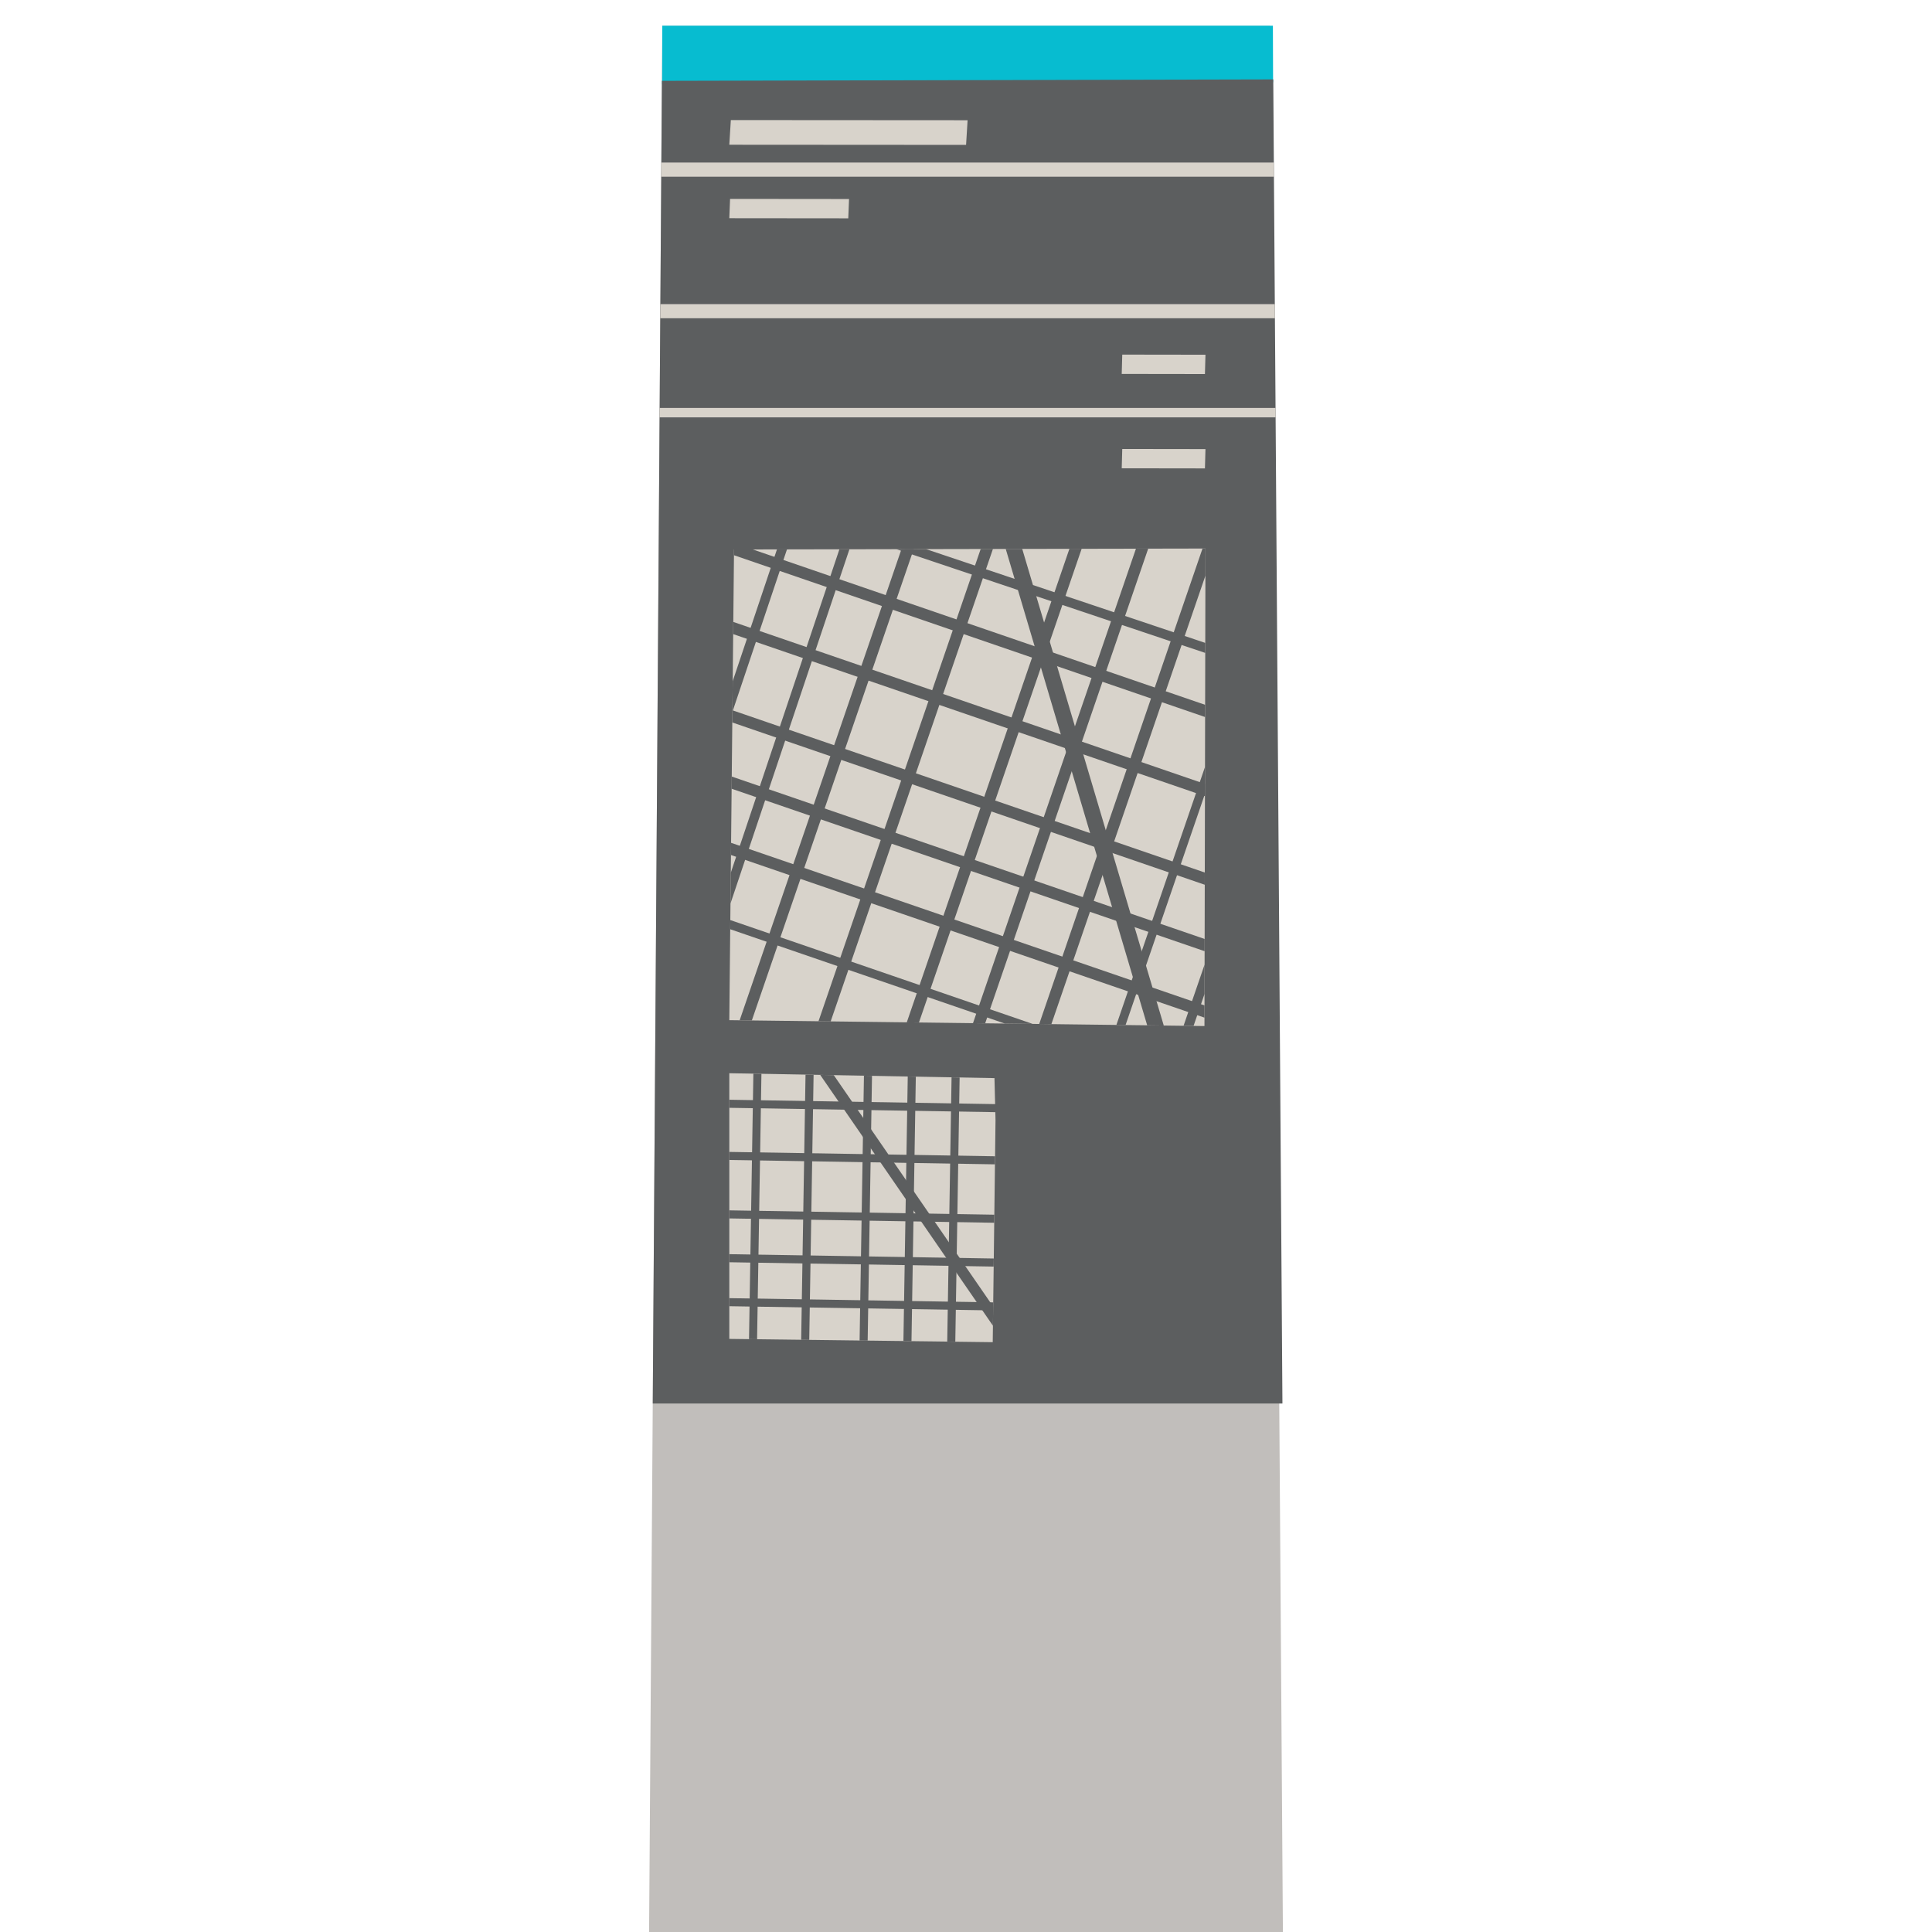
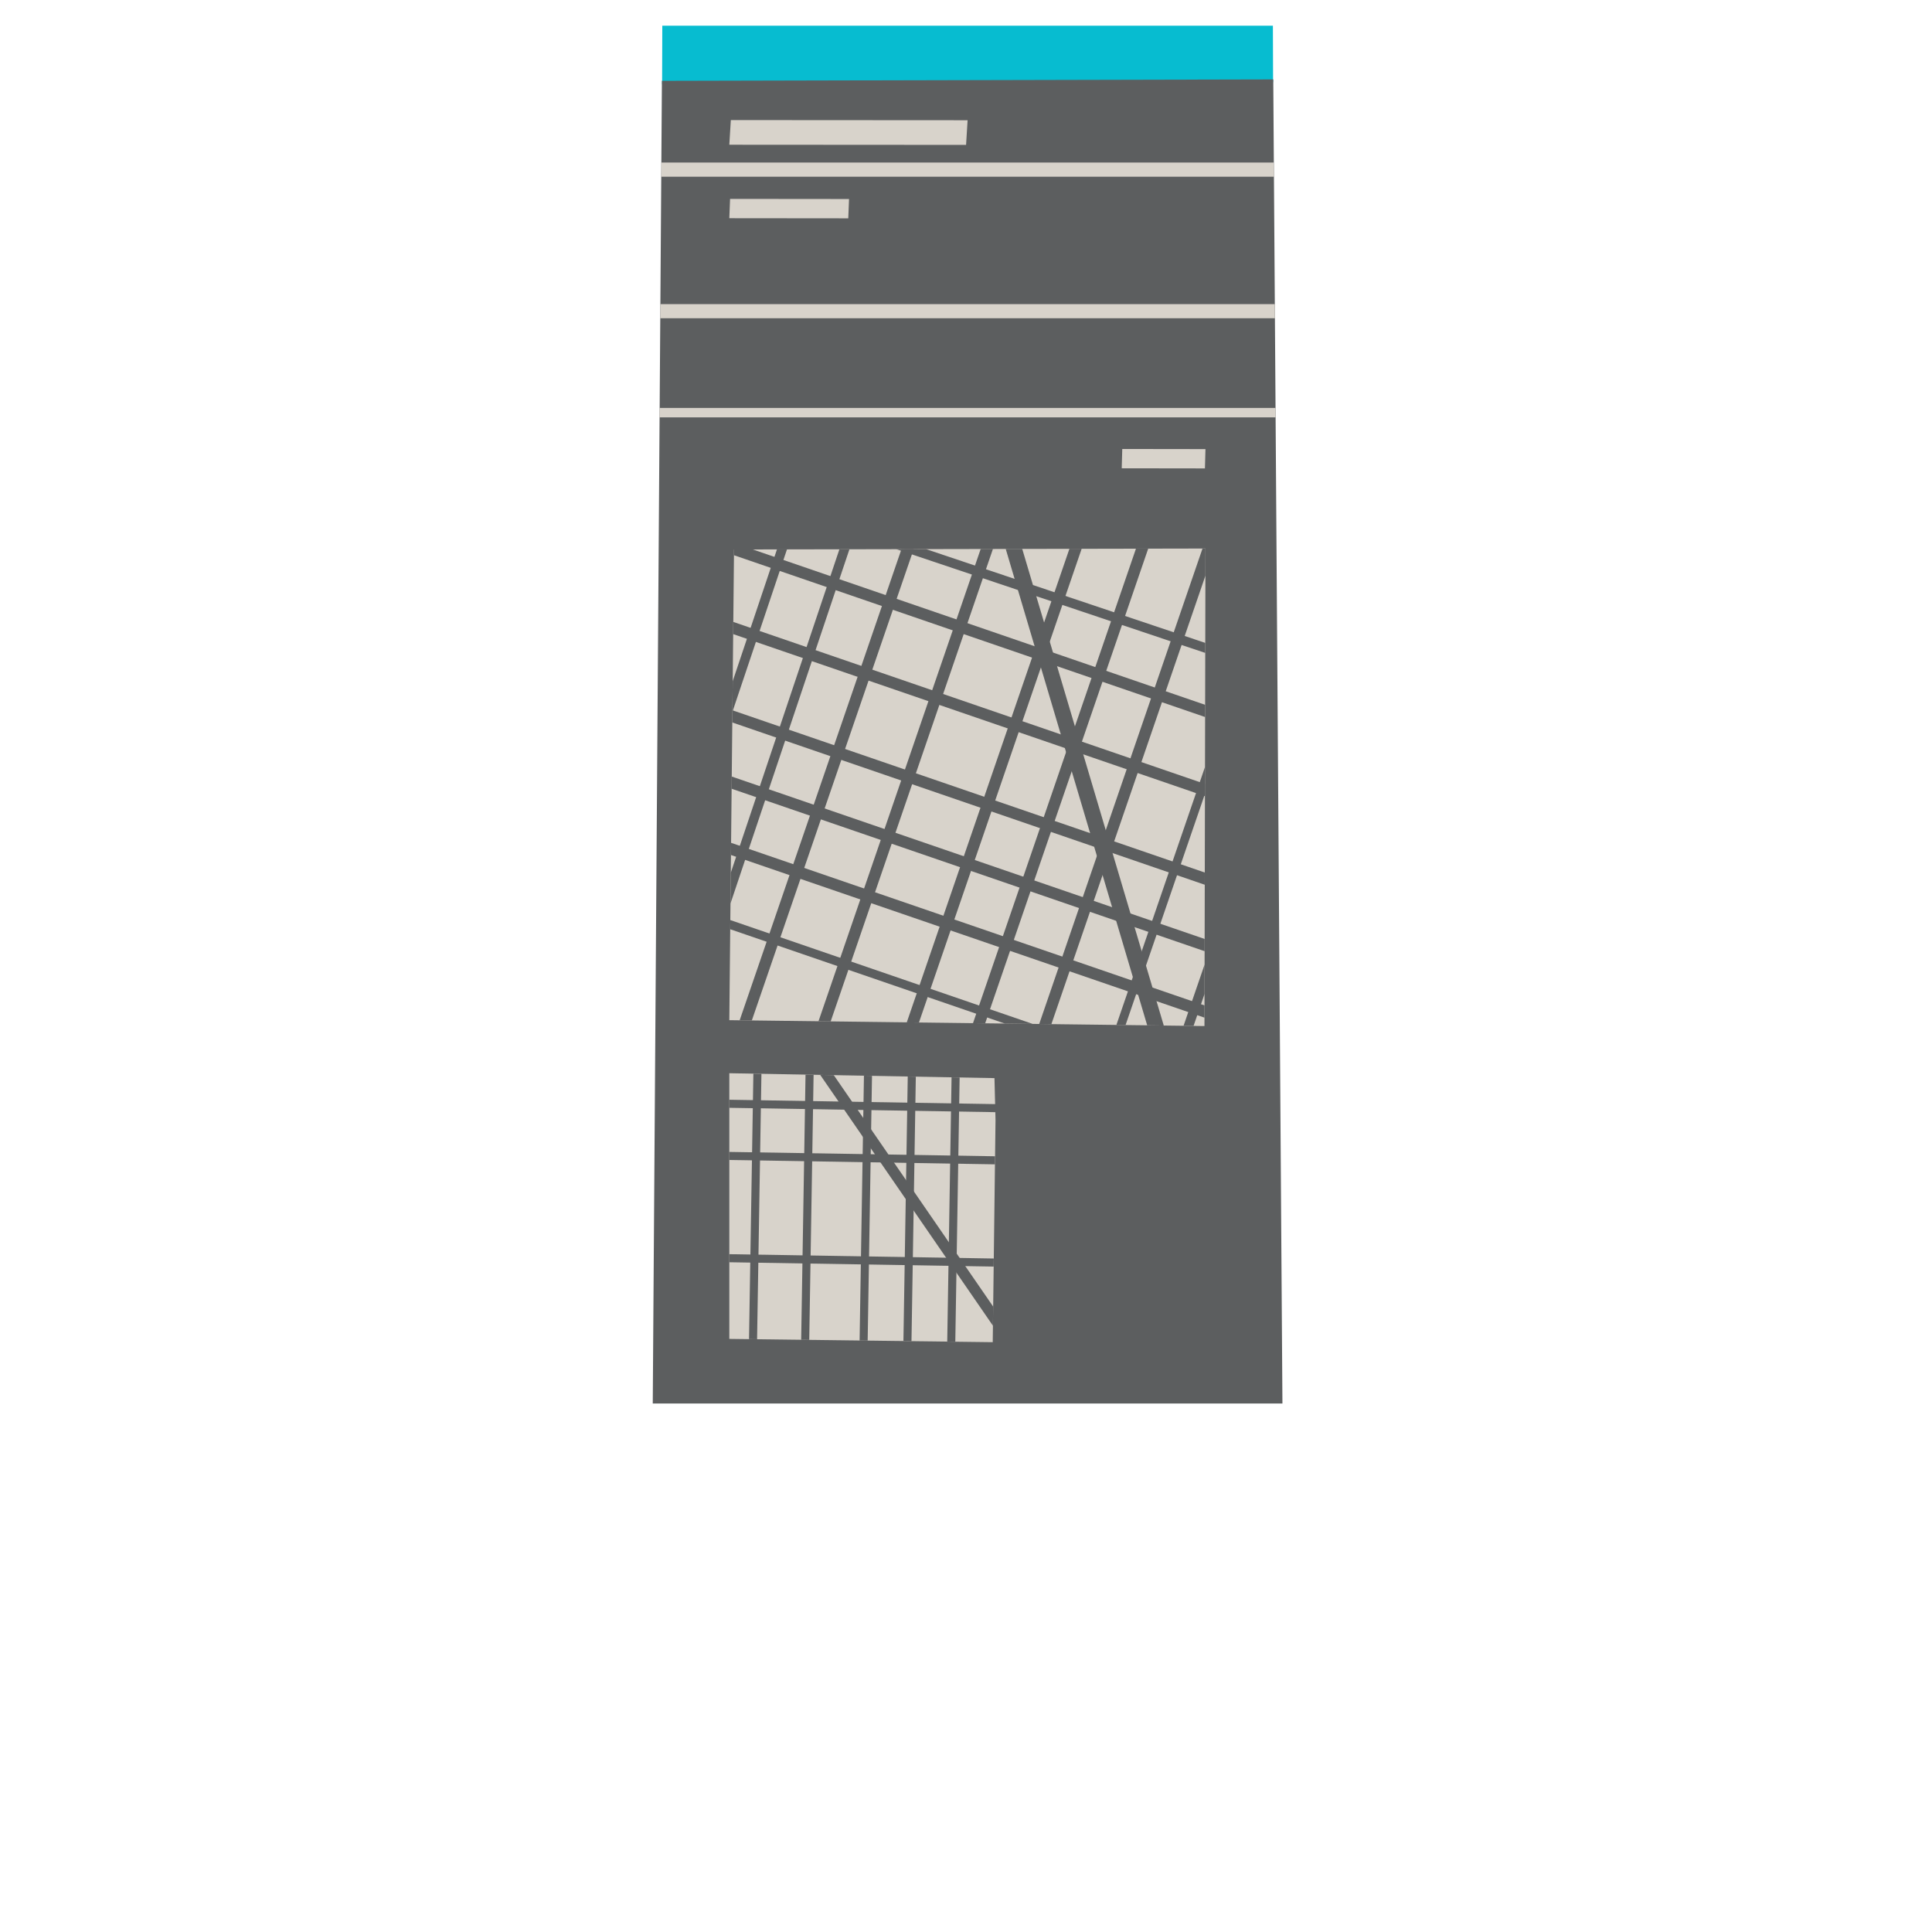
<svg xmlns="http://www.w3.org/2000/svg" width="800px" height="800px" viewBox="-85 0 260 260" version="1.1" xml:space="preserve" style="fill-rule:evenodd;clip-rule:evenodd;stroke-linejoin:round;stroke-miterlimit:2;">
  <g id="nyc-wayfinding-pylon-medium" transform="matrix(0.635,0,0,0.635,-0.72,-44.8)">
    <g id="pylon">
      <g transform="matrix(1,0,0,1,-31.162,0)">
-         <path d="M38.798,76L36,480L170.323,480L167.539,76L38.798,76Z" style="fill:rgb(193,190,187);fill-rule:nonzero;" />
-       </g>
+         </g>
      <g transform="matrix(1,0,0,1,-31.162,0)">
        <path d="M38.798,76L38.756,88.435L168.244,88L168.202,76L38.798,76Z" style="fill:rgb(7,188,208);fill-rule:nonzero;" />
      </g>
      <g transform="matrix(1,0,0,1,-31.162,0)">
        <path d="M38.717,87.684L36.776,368L170.224,368L168.281,87.377L38.717,87.684Z" style="fill:rgb(92,94,95);fill-rule:nonzero;" />
      </g>
      <g transform="matrix(1,0,0,1,-31.162,0)">
        <path d="M38.237,157L38.223,159L168.777,159L168.763,157L38.237,157Z" style="fill:rgb(216,211,203);fill-rule:nonzero;" />
      </g>
      <g transform="matrix(1,0,0,1,-31.162,0)">
        <path d="M38.597,105L38.576,108.001L168.423,108.001L168.403,105L38.597,105Z" style="fill:rgb(216,211,203);fill-rule:nonzero;" />
      </g>
      <g transform="matrix(1,0,0,1,-31.162,0)">
        <path d="M38.39,135L38.369,138L168.631,138L168.611,135L38.39,135Z" style="fill:rgb(216,211,203);fill-rule:nonzero;" />
      </g>
      <g transform="matrix(1,0,0,1,-31.162,0)">
-         <path d="M153.799,149.821L136.164,149.796L136.278,145.703L153.912,145.728L153.799,149.821Z" style="fill:rgb(216,211,203);fill-rule:nonzero;" />
-       </g>
+         </g>
      <g transform="matrix(1,0,0,1,-31.162,0)">
        <path d="M153.799,169.821L136.164,169.796L136.278,165.703L153.912,165.728L153.799,169.821Z" style="fill:rgb(216,211,203);fill-rule:nonzero;" />
      </g>
      <g transform="matrix(1,0,0,1,-31.162,0)">
        <path d="M103.178,101.257L53,101.225L53.323,96L103.5,96.032L103.178,101.257Z" style="fill:rgb(216,211,203);fill-rule:nonzero;" />
      </g>
      <g transform="matrix(1,0,0,1,-31.162,0)">
        <path d="M78.211,116.821L53,116.796L53.162,112.703L78.373,112.728L78.211,116.821Z" style="fill:rgb(216,211,203);fill-rule:nonzero;" />
      </g>
    </g>
    <g id="map">
      <g transform="matrix(1,0,0,1,-31.162,0)">
        <path d="M54,187L53,286.756L153.701,288.001L153.912,186.8L54,187Z" style="fill:rgb(216,211,203);fill-rule:nonzero;" />
      </g>
      <g transform="matrix(1,0,0,1,-31.162,0)">
        <path d="M54,187L53,286.756L153.701,288L153.912,186.8L54,187Z" style="fill:none;" />
        <clipPath id="_clip1">
          <path d="M54,187L53,286.756L153.701,288L153.912,186.8L54,187Z" />
        </clipPath>
        <g clip-path="url(#_clip1)">
          <g transform="matrix(1,0,0,1,31.162,-48)">
            <path d="M18.174,321.682L16.265,321.041L47.136,229.107L49.045,229.748C38.754,260.393 28.464,291.037 18.174,321.682Z" style="fill:rgb(92,94,95);fill-rule:nonzero;" />
          </g>
          <g transform="matrix(1,0,0,1,31.162,-48)">
            <path d="M18.173,282.293L16.265,281.652L37.74,217.699L39.648,218.34C32.49,239.658 25.331,260.975 18.173,282.293Z" style="fill:rgb(92,94,95);fill-rule:nonzero;" />
          </g>
          <g transform="matrix(1,0,0,1,31.162,-48)">
            <path d="M24.643,340.55L22.324,339.753L60.352,229.029L62.671,229.826C49.995,266.734 37.319,303.642 24.643,340.55Z" style="fill:rgb(92,94,95);fill-rule:nonzero;" />
          </g>
          <g transform="matrix(1,0,0,1,31.162,-48)">
            <path d="M41.419,340.55L39.1,339.753L77.129,229.029L79.448,229.826C66.772,266.734 54.095,303.642 41.419,340.55Z" style="fill:rgb(92,94,95);fill-rule:nonzero;" />
          </g>
          <g transform="matrix(1,0,0,1,31.162,-48)">
            <path d="M60.21,340.55L57.891,339.753L95.919,229.029L98.238,229.826C85.562,266.734 72.886,303.642 60.21,340.55Z" style="fill:rgb(92,94,95);fill-rule:nonzero;" />
          </g>
          <g transform="matrix(1,0,0,1,31.162,-48)">
            <path d="M74.303,340.55L71.984,339.753L110.012,229.029L112.331,229.826C99.655,266.734 86.979,303.642 74.303,340.55Z" style="fill:rgb(92,94,95);fill-rule:nonzero;" />
          </g>
          <g transform="matrix(1,0,0,1,31.162,-48)">
            <path d="M88.396,340.55L86.077,339.753L124.105,229.029L126.424,229.826C113.748,266.734 101.072,303.642 88.396,340.55Z" style="fill:rgb(92,94,95);fill-rule:nonzero;" />
          </g>
          <g transform="matrix(1,0,0,1,31.162,-48)">
            <path d="M104.215,340.451L102.47,339.852L131.079,256.552L132.824,257.151C123.288,284.918 113.752,312.685 104.215,340.451Z" style="fill:rgb(92,94,95);fill-rule:nonzero;" />
          </g>
          <g transform="matrix(1,0,0,1,31.162,-48)">
            <path d="M116.374,347.19L114.47,346.536L129.277,303.422L131.181,304.076C126.245,318.447 121.31,332.819 116.374,347.19Z" style="fill:rgb(92,94,95);fill-rule:nonzero;" />
          </g>
          <g transform="matrix(1,0,0,1,31.162,-48)">
            <path d="M129.627,259.248L37.693,228.378L38.334,226.469L130.268,257.339C130.055,257.975 129.841,258.612 129.627,259.248Z" style="fill:rgb(92,94,95);fill-rule:nonzero;" />
          </g>
          <g transform="matrix(1,0,0,1,31.162,-48)">
            <path d="M129.55,272.874L18.825,234.846L19.621,232.527L130.346,270.555C130.081,271.328 129.815,272.101 129.55,272.874Z" style="fill:rgb(92,94,95);fill-rule:nonzero;" />
          </g>
          <g transform="matrix(1,0,0,1,31.162,-48)">
            <path d="M129.55,289.652L18.825,251.623L19.621,249.304L130.346,287.333C130.081,288.106 129.815,288.879 129.55,289.652Z" style="fill:rgb(92,94,95);fill-rule:nonzero;" />
          </g>
          <g transform="matrix(1,0,0,1,31.162,-48)">
            <path d="M129.55,308.442L18.825,270.413L19.621,268.094L130.346,306.123C130.081,306.896 129.815,307.669 129.55,308.442Z" style="fill:rgb(92,94,95);fill-rule:nonzero;" />
          </g>
          <g transform="matrix(1,0,0,1,31.162,-48)">
            <path d="M129.55,322.535L18.825,284.506L19.621,282.187L130.346,320.216C130.081,320.989 129.815,321.762 129.55,322.535Z" style="fill:rgb(92,94,95);fill-rule:nonzero;" />
          </g>
          <g transform="matrix(1,0,0,1,31.162,-48)">
            <path d="M129.55,336.628L18.825,298.599L19.621,296.28L130.346,334.309C130.081,335.082 129.815,335.855 129.55,336.628Z" style="fill:rgb(92,94,95);fill-rule:nonzero;" />
          </g>
          <g transform="matrix(1,0,0,1,31.162,-48)">
            <path d="M102.223,343.028L18.923,314.418L19.523,312.673L102.823,341.283C102.623,341.865 102.423,342.447 102.223,343.028Z" style="fill:rgb(92,94,95);fill-rule:nonzero;" />
          </g>
          <g transform="matrix(1,0,0,1,31.162,-48)">
            <path d="M113.814,347.34L76.68,222.298L79.896,221.343L117.03,346.385C115.958,346.704 114.886,347.022 113.814,347.34Z" style="fill:rgb(92,94,95);fill-rule:nonzero;" />
          </g>
        </g>
      </g>
      <g transform="matrix(1,0,0,1,-31.162,0)">
        <path d="M53,354.305L108.827,355L109.418,307.944L109.196,299.037L53,298L53,354.305Z" style="fill:rgb(216,211,203);fill-rule:nonzero;" />
      </g>
      <g transform="matrix(1,0,0,1,-31.162,0)">
        <path d="M53,354.305L108.827,355L109.53,299.043L53,298L53,354.305Z" style="fill:none;" />
        <clipPath id="_clip2">
          <path d="M53,354.305L108.827,355L109.53,299.043L53,298L53,354.305Z" />
        </clipPath>
        <g clip-path="url(#_clip2)">
          <g transform="matrix(1,0,0,1,31.162,-48)">
            <path d="M27.405,421.769L25.696,421.741L27.034,340.181L28.743,340.209C28.297,367.396 27.851,394.583 27.405,421.769Z" style="fill:rgb(92,94,95);fill-rule:nonzero;" />
          </g>
          <g transform="matrix(1,0,0,1,31.162,-48)">
            <path d="M38.521,418.153L36.812,418.125L38.151,336.565L39.86,336.593C39.413,363.78 38.967,390.966 38.521,418.153Z" style="fill:rgb(92,94,95);fill-rule:nonzero;" />
          </g>
          <g transform="matrix(1,0,0,1,31.162,-48)">
            <path d="M50.972,414.104L49.263,414.076L50.601,332.516L52.31,332.544C51.864,359.731 51.418,386.918 50.972,414.104Z" style="fill:rgb(92,94,95);fill-rule:nonzero;" />
          </g>
          <g transform="matrix(1,0,0,1,31.162,-48)">
            <path d="M60.311,411.067L58.602,411.039L59.938,329.479L61.647,329.507C61.202,356.694 60.756,383.881 60.311,411.067Z" style="fill:rgb(92,94,95);fill-rule:nonzero;" />
          </g>
          <g transform="matrix(1,0,0,1,31.162,-48)">
            <path d="M69.648,408.03L67.939,408.002L69.275,326.442L70.984,326.47C70.538,353.657 70.093,380.844 69.648,408.03Z" style="fill:rgb(92,94,95);fill-rule:nonzero;" />
          </g>
          <g transform="matrix(1,0,0,1,31.162,-48)">
            <path d="M82.332,354.321L0.771,352.985L0.799,351.276L82.36,352.612C82.351,353.181 82.342,353.751 82.332,354.321Z" style="fill:rgb(92,94,95);fill-rule:nonzero;" />
          </g>
          <g transform="matrix(1,0,0,1,31.162,-48)">
            <path d="M85.947,365.437L4.386,364.101L4.414,362.392L85.975,363.728C85.966,364.298 85.957,364.867 85.947,365.437Z" style="fill:rgb(92,94,95);fill-rule:nonzero;" />
          </g>
          <g transform="matrix(1,0,0,1,31.162,-48)">
-             <path d="M89.997,377.888L8.435,376.551L8.463,374.842L90.025,376.179C90.016,376.749 90.007,377.318 89.997,377.888Z" style="fill:rgb(92,94,95);fill-rule:nonzero;" />
-           </g>
+             </g>
          <g transform="matrix(1,0,0,1,31.162,-48)">
            <path d="M93.032,387.225L11.473,385.89L11.501,384.181L93.06,385.516C93.051,386.086 93.042,386.655 93.032,387.225Z" style="fill:rgb(92,94,95);fill-rule:nonzero;" />
          </g>
          <g transform="matrix(1,0,0,1,31.162,-48)">
-             <path d="M96.071,396.563L12.293,395.226L12.32,393.518L96.098,394.855C96.089,395.424 96.08,395.994 96.071,396.563Z" style="fill:rgb(92,94,95);fill-rule:nonzero;" />
-           </g>
+             </g>
          <g transform="matrix(1,0,0,1,31.162,-48)">
            <path d="M81.402,404.869L29.853,330.019L31.779,328.693L83.328,403.543C82.686,403.985 82.044,404.427 81.402,404.869Z" style="fill:rgb(92,94,95);fill-rule:nonzero;" />
          </g>
        </g>
      </g>
    </g>
  </g>
</svg>